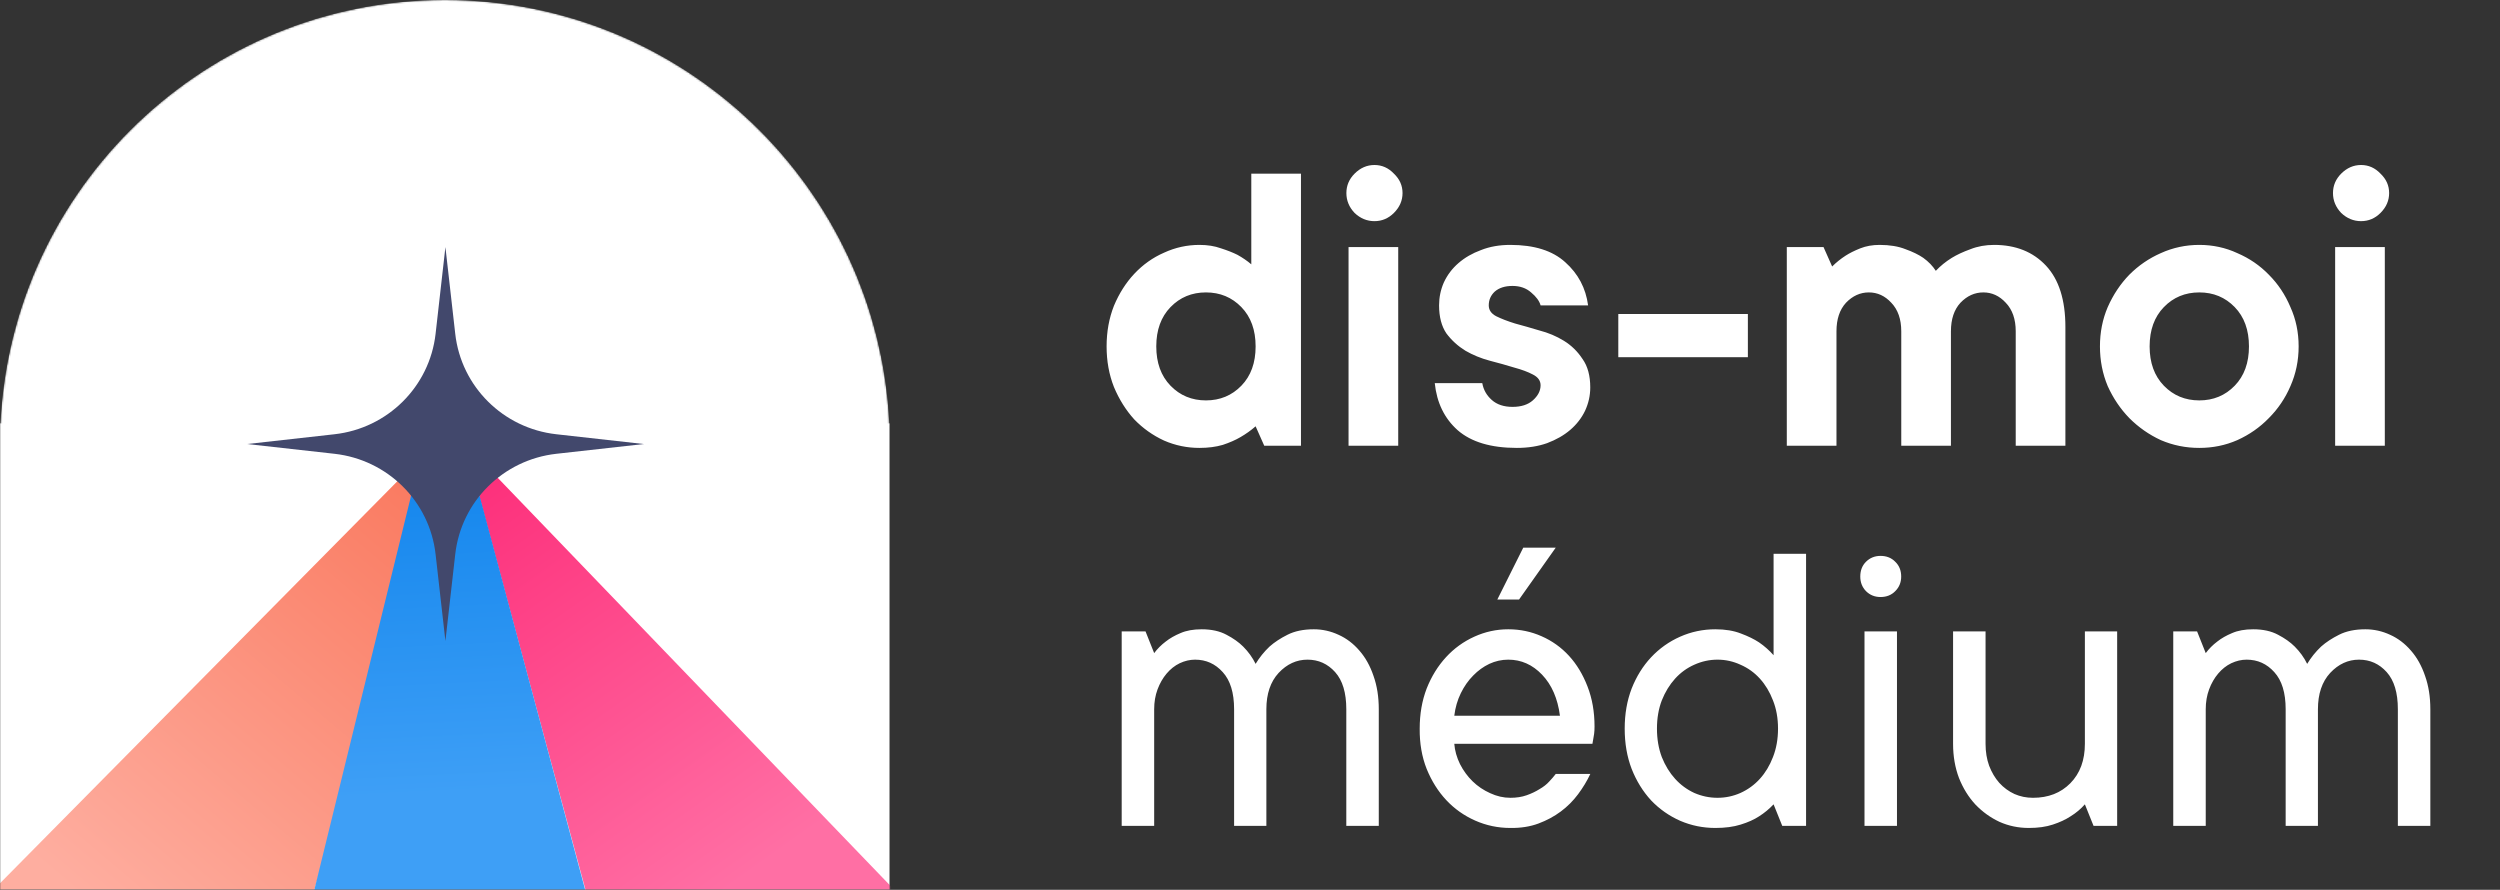
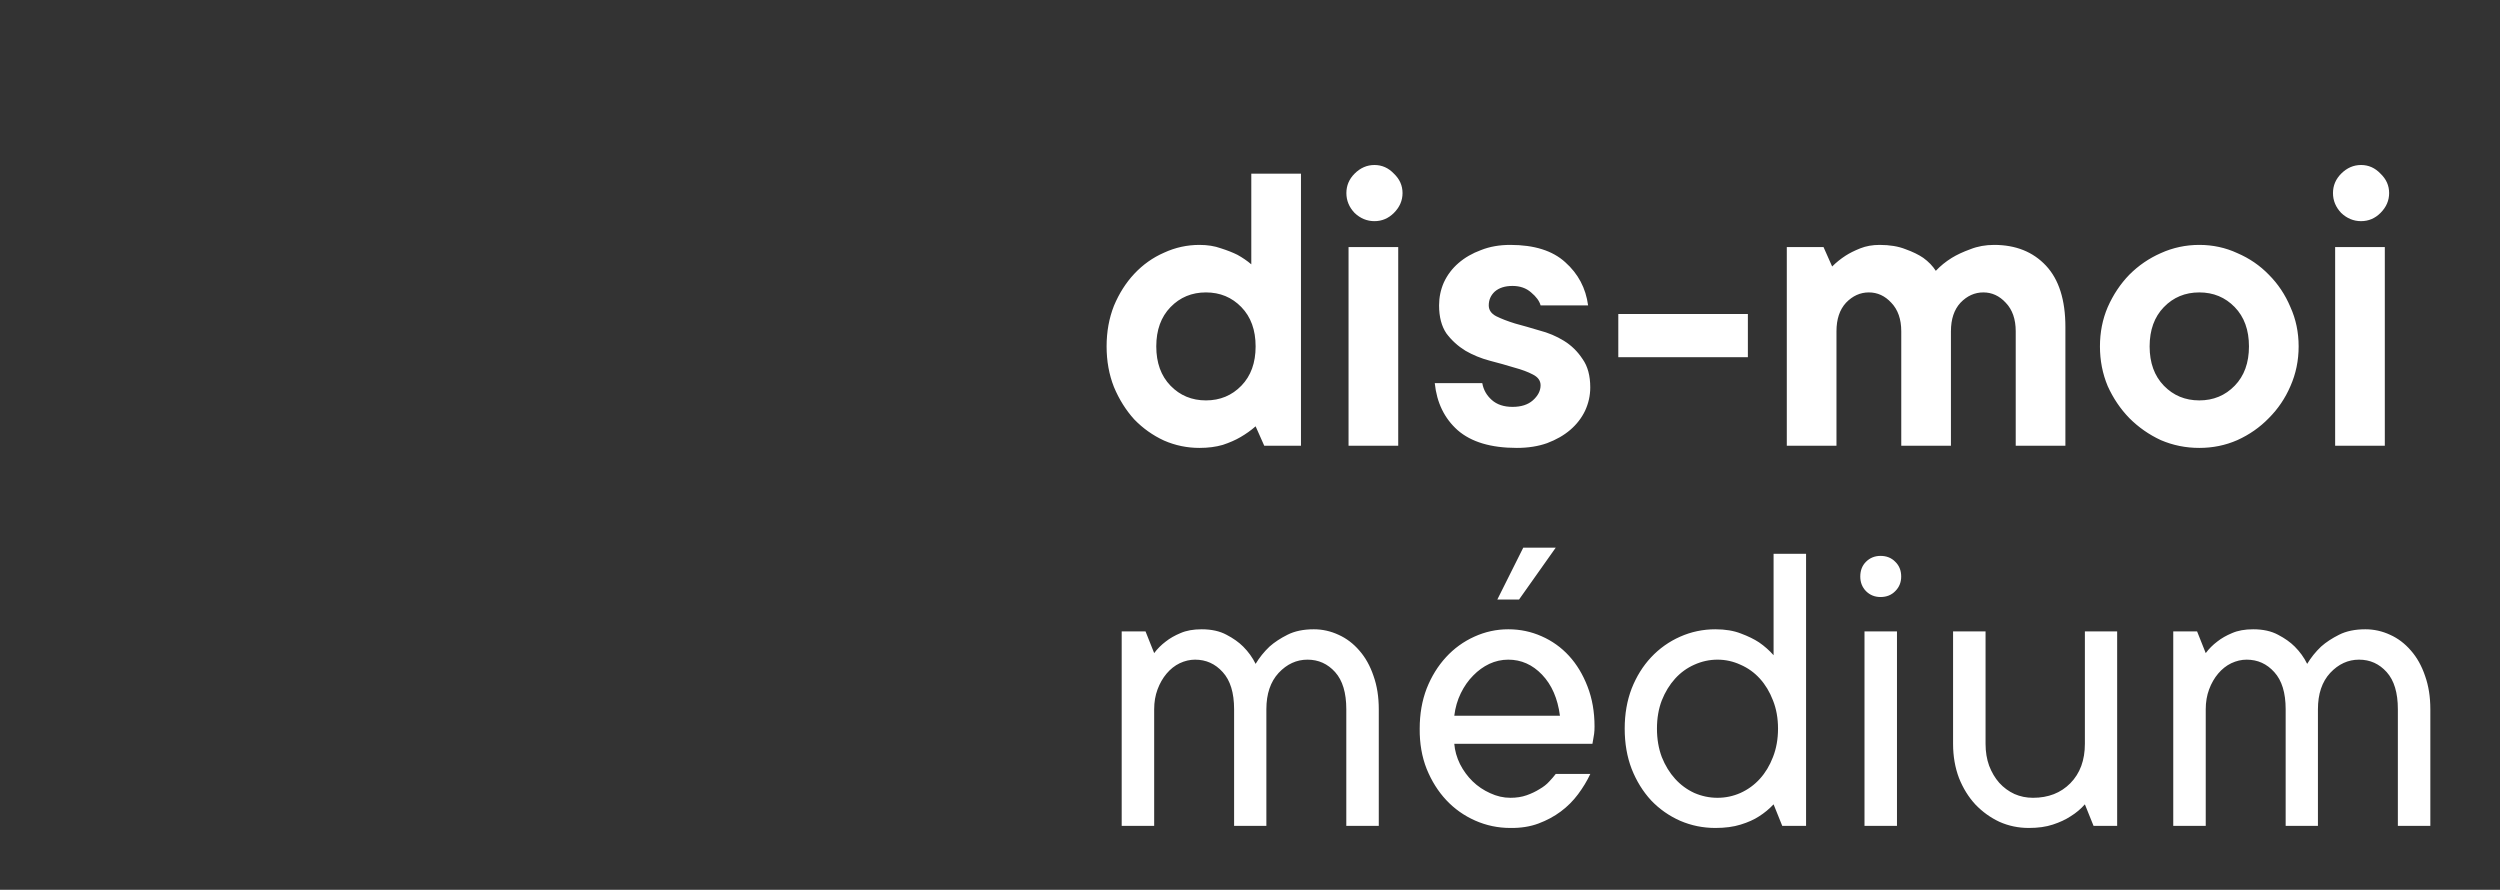
<svg xmlns="http://www.w3.org/2000/svg" width="1447" height="515" viewBox="0 0 1447 515" fill="none">
  <rect x="0" y="0" width="1447" height="515" fill="#333333" stroke="none" />
  <mask id="mask0_863_396" style="mask-type:alpha" maskUnits="userSpaceOnUse" x="0" y="0" width="515" height="515">
-     <path d="M0.299 245C6.819 108.592 119.477 0 257.5 0C395.522 0 508.18 108.592 514.7 245H515V515H0L0 245H0.299Z" fill="#D9D9D9" />
-   </mask>
+     </mask>
  <g mask="url(#mask0_863_396)">
-     <path d="M0.299 245C6.819 108.592 119.477 0 257.5 0C395.522 0 508.18 108.592 514.7 245H515V515H0L0 245H0.299Z" fill="white" />
-     <path d="M464.636 980.727L269.19 256.931L1180.43 1203.69L464.636 980.727Z" fill="url(#paint0_linear_863_396)" />
-     <path d="M-270.071 784.461L256.969 251.255L-102.43 1515.2L-270.071 784.461Z" fill="url(#paint1_linear_863_396)" />
    <path d="M78.135 937.799L256.89 209.701L596.99 1478.97L78.135 937.799Z" fill="url(#paint2_linear_863_396)" />
-     <path fill-rule="evenodd" clip-rule="evenodd" d="M143 257.002L193.605 262.656C224.368 266.096 248.647 290.205 252.111 320.749L257.805 371L263.502 320.749C266.962 290.205 291.242 266.096 322.004 262.656L372.606 257.002L322.004 251.344C291.242 247.905 266.962 223.799 263.502 193.251L257.805 143L252.111 193.251C248.647 223.799 224.368 247.905 193.605 251.344L143 257.002Z" fill="#42486C" />
  </g>
  <path d="M694.25 259.25C687.083 259.25 680.25 257.833 673.75 255C667.25 252 661.5 247.917 656.5 242.75C651.667 237.417 647.75 231.167 644.75 224C641.917 216.833 640.5 209 640.5 200.5C640.5 192 641.917 184.167 644.75 177C647.75 169.833 651.667 163.667 656.5 158.5C661.5 153.167 667.25 149.083 673.75 146.25C680.25 143.25 687.083 141.75 694.25 141.75C698.917 141.75 703.083 142.417 706.75 143.75C710.417 144.917 713.583 146.167 716.25 147.5C719.25 149.167 721.917 151 724.25 153V100.5H753V258H731.75L726.75 246.75C724.083 249.083 721.167 251.167 718 253C715.167 254.667 711.75 256.167 707.75 257.5C703.75 258.667 699.25 259.25 694.25 259.25ZM726.75 200.5C726.75 191 724 183.417 718.5 177.75C713 172.083 706.167 169.25 698 169.25C689.833 169.25 683 172.083 677.5 177.75C672 183.417 669.25 191 669.25 200.5C669.25 210 672 217.583 677.5 223.25C683 228.917 689.833 231.75 698 231.75C706.167 231.75 713 228.917 718.5 223.25C724 217.583 726.75 210 726.75 200.5ZM809.289 258H780.539V143H809.289V258ZM795.539 128C791.206 128 787.372 126.417 784.039 123.25C780.872 119.917 779.289 116.083 779.289 111.75C779.289 107.417 780.872 103.667 784.039 100.5C787.372 97.167 791.206 95.5 795.539 95.5C799.872 95.5 803.622 97.167 806.789 100.5C810.122 103.667 811.789 107.417 811.789 111.75C811.789 116.083 810.122 119.917 806.789 123.25C803.622 126.417 799.872 128 795.539 128ZM857.941 221.75C858.608 225.583 860.441 228.833 863.441 231.5C866.441 234.167 870.441 235.5 875.441 235.5C880.441 235.5 884.358 234.25 887.191 231.75C890.191 229.083 891.691 226.167 891.691 223C891.691 220.333 890.191 218.25 887.191 216.75C884.358 215.25 880.775 213.917 876.441 212.75C872.108 211.417 867.358 210.083 862.191 208.75C857.191 207.417 852.525 205.5 848.191 203C843.858 200.333 840.191 197 837.191 193C834.358 188.833 832.941 183.417 832.941 176.75C832.941 172.083 833.858 167.667 835.691 163.5C837.691 159.167 840.525 155.417 844.191 152.25C847.858 149.083 852.191 146.583 857.191 144.75C862.191 142.75 867.858 141.75 874.191 141.75C888.025 141.75 898.608 145.083 905.941 151.75C913.441 158.417 917.858 166.75 919.191 176.75H891.691C891.025 174.25 889.191 171.75 886.191 169.25C883.358 166.75 879.775 165.5 875.441 165.5C871.108 165.5 867.691 166.583 865.191 168.75C862.858 170.917 861.691 173.583 861.691 176.75C861.691 179.417 863.108 181.5 865.941 183C868.941 184.5 872.608 185.917 876.941 187.25C881.275 188.417 885.941 189.75 890.941 191.25C896.108 192.583 900.858 194.583 905.191 197.25C909.525 199.917 913.108 203.417 915.941 207.75C918.941 211.917 920.441 217.417 920.441 224.25C920.441 228.917 919.441 233.417 917.441 237.75C915.441 241.917 912.608 245.583 908.941 248.75C905.275 251.917 900.775 254.5 895.441 256.5C890.275 258.333 884.441 259.25 877.941 259.25C862.941 259.25 851.525 255.833 843.691 249C836.025 242.167 831.608 233.083 830.441 221.75H857.941ZM1011.67 206.75H936.672V181.75H1011.67V206.75ZM1087.95 141.75C1093.78 141.75 1098.78 142.583 1102.95 144.25C1107.12 145.75 1110.53 147.417 1113.2 149.25C1116.2 151.417 1118.62 153.917 1120.45 156.75C1123.12 153.917 1126.2 151.417 1129.7 149.25C1132.7 147.417 1136.28 145.75 1140.45 144.25C1144.62 142.583 1149.2 141.75 1154.2 141.75C1166.7 141.75 1176.7 145.75 1184.2 153.75C1191.7 161.75 1195.45 173.583 1195.45 189.25V258H1166.7V191.75C1166.7 184.75 1164.78 179.25 1160.95 175.25C1157.28 171.25 1152.95 169.25 1147.95 169.25C1142.95 169.25 1138.53 171.25 1134.7 175.25C1131.03 179.25 1129.2 184.75 1129.2 191.75V258H1100.45V191.75C1100.45 184.75 1098.53 179.25 1094.7 175.25C1091.03 171.25 1086.7 169.25 1081.7 169.25C1076.7 169.25 1072.28 171.25 1068.45 175.25C1064.78 179.25 1062.95 184.75 1062.95 191.75V258H1034.2V143H1055.45L1060.45 154.25C1062.78 151.917 1065.37 149.833 1068.2 148C1070.53 146.5 1073.37 145.083 1076.7 143.75C1080.03 142.417 1083.78 141.75 1087.95 141.75ZM1244.2 200.5C1244.2 210 1246.95 217.583 1252.45 223.25C1257.95 228.917 1264.78 231.75 1272.95 231.75C1281.12 231.75 1287.95 228.917 1293.45 223.25C1298.95 217.583 1301.7 210 1301.7 200.5C1301.7 191 1298.95 183.417 1293.45 177.75C1287.95 172.083 1281.12 169.25 1272.95 169.25C1264.78 169.25 1257.95 172.083 1252.45 177.75C1246.95 183.417 1244.2 191 1244.2 200.5ZM1330.45 200.5C1330.45 208.667 1328.87 216.333 1325.7 223.5C1322.7 230.5 1318.53 236.667 1313.2 242C1308.03 247.333 1301.95 251.583 1294.95 254.75C1288.12 257.75 1280.78 259.25 1272.95 259.25C1265.12 259.25 1257.7 257.75 1250.7 254.75C1243.87 251.583 1237.78 247.333 1232.45 242C1227.28 236.667 1223.12 230.5 1219.95 223.5C1216.95 216.333 1215.45 208.667 1215.45 200.5C1215.45 192.333 1216.95 184.75 1219.95 177.75C1223.12 170.583 1227.28 164.333 1232.45 159C1237.78 153.667 1243.87 149.5 1250.7 146.5C1257.7 143.333 1265.12 141.75 1272.95 141.75C1280.78 141.75 1288.12 143.333 1294.95 146.5C1301.95 149.5 1308.03 153.667 1313.2 159C1318.53 164.333 1322.7 170.583 1325.7 177.75C1328.87 184.75 1330.45 192.333 1330.45 200.5ZM1380.33 258H1351.58V143H1380.33V258ZM1366.58 128C1362.25 128 1358.42 126.417 1355.08 123.25C1351.92 119.917 1350.33 116.083 1350.33 111.75C1350.33 107.417 1351.92 103.667 1355.08 100.5C1358.42 97.167 1362.25 95.5 1366.58 95.5C1370.92 95.5 1374.67 97.167 1377.83 100.5C1381.17 103.667 1382.83 107.417 1382.83 111.75C1382.83 116.083 1381.17 119.917 1377.83 123.25C1374.67 126.417 1370.92 128 1366.58 128ZM760.441 364.23C765.406 364.23 770.166 365.288 774.724 367.404C779.281 369.439 783.309 372.491 786.809 376.56C790.308 380.547 793.034 385.43 794.987 391.208C797.022 396.905 798.039 403.334 798.039 410.495V478H779.24V410.495C779.24 400.974 777.084 393.812 772.771 389.011C768.457 384.209 763.127 381.809 756.779 381.809C750.432 381.809 744.857 384.372 740.056 389.499C735.336 394.626 732.976 401.625 732.976 410.495V478H714.299V410.495C714.299 400.974 712.102 393.812 707.707 389.011C703.394 384.209 698.063 381.809 691.716 381.809C688.705 381.809 685.734 382.5 682.805 383.884C679.956 385.267 677.434 387.261 675.236 389.865C673.039 392.469 671.289 395.521 669.987 399.021C668.685 402.52 668.034 406.345 668.034 410.495V478H649.235V365.451H663.029L668.034 378.024C669.906 375.502 672.144 373.264 674.748 371.311C677.108 369.439 679.956 367.811 683.293 366.428C686.63 364.963 690.699 364.23 695.5 364.23C701.197 364.23 705.998 365.288 709.904 367.404C713.811 369.439 717.025 371.717 719.548 374.24C722.559 377.251 724.96 380.588 726.75 384.25C728.947 380.588 731.633 377.251 734.807 374.24C737.655 371.717 741.114 369.439 745.183 367.404C749.333 365.288 754.419 364.23 760.441 364.23ZM881.657 316.989H900.456L879.216 347.019H866.643L881.657 316.989ZM920.476 447.971C918.604 451.958 916.244 455.865 913.396 459.689C910.547 463.514 907.211 466.851 903.386 469.699C899.561 472.548 895.248 474.867 890.446 476.657C885.645 478.448 880.233 479.302 874.211 479.221C867.049 479.221 860.254 477.797 853.825 474.948C847.396 472.1 841.822 468.153 837.102 463.107C832.382 458.062 828.597 452.04 825.749 445.041C822.982 438.042 821.639 430.271 821.721 421.726C821.721 413.262 823.063 405.531 825.749 398.532C828.516 391.534 832.259 385.471 836.979 380.344C841.618 375.298 847.071 371.351 853.337 368.503C859.603 365.655 866.154 364.23 872.99 364.23C879.826 364.23 886.255 365.573 892.277 368.259C898.381 370.944 903.671 374.729 908.146 379.611C912.622 384.494 916.203 390.435 918.889 397.434C921.574 404.351 922.917 412.041 922.917 420.505C922.917 422.132 922.836 423.557 922.673 424.777C922.51 425.917 922.347 426.893 922.185 427.707C922.022 428.684 921.859 429.619 921.696 430.515H841.74C842.066 434.502 843.164 438.409 845.036 442.233C846.989 446.058 849.431 449.395 852.36 452.243C855.29 455.091 858.667 457.37 862.492 459.079C866.317 460.869 870.223 461.765 874.211 461.765C877.71 461.765 880.843 461.276 883.61 460.3C886.377 459.323 888.859 458.143 891.057 456.76C893.335 455.458 895.207 453.993 896.672 452.365C898.137 450.819 899.398 449.354 900.456 447.971H920.476ZM872.99 381.809C869.165 381.809 865.503 382.622 862.004 384.25C858.586 385.878 855.493 388.116 852.727 390.964C849.878 393.812 847.478 397.23 845.524 401.218C843.571 405.205 842.31 409.559 841.74 414.279H902.897C901.595 404.27 898.137 396.335 892.521 390.476C886.988 384.698 880.477 381.809 872.99 381.809ZM1029.12 421.726C1029.12 415.703 1028.14 410.251 1026.19 405.368C1024.32 400.485 1021.79 396.294 1018.62 392.795C1015.45 389.296 1011.7 386.61 1007.39 384.738C1003.16 382.785 998.723 381.809 994.084 381.809C989.445 381.809 984.969 382.785 980.656 384.738C976.424 386.61 972.722 389.296 969.548 392.795C966.374 396.294 963.811 400.485 961.857 405.368C959.986 410.251 959.05 415.703 959.05 421.726C959.05 427.748 959.986 433.241 961.857 438.205C963.811 443.088 966.374 447.279 969.548 450.778C972.722 454.278 976.424 457.004 980.656 458.957C984.969 460.829 989.445 461.765 994.084 461.765C998.723 461.765 1003.16 460.829 1007.39 458.957C1011.7 457.004 1015.45 454.278 1018.62 450.778C1021.79 447.279 1024.32 443.088 1026.19 438.205C1028.14 433.241 1029.12 427.748 1029.12 421.726ZM1026.55 465.549C1024.03 468.234 1021.22 470.554 1018.13 472.507C1015.28 474.379 1011.74 475.965 1007.51 477.268C1003.36 478.57 998.479 479.221 992.863 479.221C985.702 479.221 978.907 477.837 972.478 475.07C966.049 472.222 960.433 468.275 955.632 463.229C950.912 458.103 947.168 452.04 944.401 445.041C941.716 438.042 940.373 430.271 940.373 421.726C940.373 413.262 941.716 405.531 944.401 398.532C947.168 391.534 950.912 385.511 955.632 380.466C960.433 375.339 966.049 371.351 972.478 368.503C978.907 365.655 985.702 364.23 992.863 364.23C998.56 364.23 1003.48 365.044 1007.63 366.672C1011.78 368.218 1015.28 369.927 1018.13 371.799C1021.31 373.996 1024.11 376.478 1026.55 379.245V320.529H1045.35V478H1031.56L1026.55 465.549ZM1097.97 478H1079.17V365.451H1097.97V478ZM1076.73 333.713C1076.73 330.214 1077.82 327.365 1080.02 325.168C1082.3 322.889 1085.11 321.75 1088.44 321.75C1091.94 321.75 1094.79 322.889 1096.99 325.168C1099.27 327.365 1100.41 330.214 1100.41 333.713C1100.41 337.049 1099.27 339.857 1096.99 342.136C1094.79 344.414 1091.94 345.554 1088.44 345.554C1085.11 345.554 1082.3 344.414 1080.02 342.136C1077.82 339.857 1076.73 337.049 1076.73 333.713ZM1174.26 479.221C1168.24 479.221 1162.58 478.041 1157.29 475.681C1152.08 473.239 1147.44 469.903 1143.38 465.671C1139.39 461.358 1136.21 456.231 1133.85 450.29C1131.58 444.268 1130.44 437.676 1130.44 430.515V365.451H1149.24V430.515C1149.24 435.153 1149.93 439.385 1151.31 443.21C1152.78 447.035 1154.73 450.331 1157.17 453.098C1159.69 455.865 1162.62 458.021 1165.96 459.567C1169.3 461.032 1172.88 461.765 1176.7 461.765C1185.57 461.765 1192.77 458.957 1198.31 453.342C1203.92 447.645 1206.73 440.036 1206.73 430.515V365.451H1225.41V478H1211.74L1206.73 465.549C1204.37 468.234 1201.6 470.554 1198.43 472.507C1195.58 474.379 1192.16 475.965 1188.18 477.268C1184.27 478.57 1179.63 479.221 1174.26 479.221ZM1369.08 364.23C1374.05 364.23 1378.81 365.288 1383.37 367.404C1387.92 369.439 1391.95 372.491 1395.45 376.56C1398.95 380.547 1401.68 385.43 1403.63 391.208C1405.66 396.905 1406.68 403.334 1406.68 410.495V478H1387.88V410.495C1387.88 400.974 1385.73 393.812 1381.41 389.011C1377.1 384.209 1371.77 381.809 1365.42 381.809C1359.07 381.809 1353.5 384.372 1348.7 389.499C1343.98 394.626 1341.62 401.625 1341.62 410.495V478H1322.94V410.495C1322.94 400.974 1320.74 393.812 1316.35 389.011C1312.04 384.209 1306.71 381.809 1300.36 381.809C1297.35 381.809 1294.38 382.5 1291.45 383.884C1288.6 385.267 1286.08 387.261 1283.88 389.865C1281.68 392.469 1279.93 395.521 1278.63 399.021C1277.33 402.52 1276.68 406.345 1276.68 410.495V478H1257.88V365.451H1271.67L1276.68 378.024C1278.55 375.502 1280.79 373.264 1283.39 371.311C1285.75 369.439 1288.6 367.811 1291.94 366.428C1295.27 364.963 1299.34 364.23 1304.14 364.23C1309.84 364.23 1314.64 365.288 1318.55 367.404C1322.45 369.439 1325.67 371.717 1328.19 374.24C1331.2 377.251 1333.6 380.588 1335.39 384.25C1337.59 380.588 1340.28 377.251 1343.45 374.24C1346.3 371.717 1349.76 369.439 1353.83 367.404C1357.98 365.288 1363.06 364.23 1369.08 364.23Z" fill="white" />
  <defs>
    <linearGradient id="paint0_linear_863_396" x1="276.079" y1="270.128" x2="440.477" y2="501.262" gradientUnits="userSpaceOnUse">
      <stop stop-color="#FD2E7A" />
      <stop offset="1" stop-color="#FF6FA4" />
    </linearGradient>
    <linearGradient id="paint1_linear_863_396" x1="38.624" y1="512.803" x2="259.232" y2="252.064" gradientUnits="userSpaceOnUse">
      <stop stop-color="#FEAEA0" />
      <stop offset="1" stop-color="#F9755A" />
    </linearGradient>
    <linearGradient id="paint2_linear_863_396" x1="270.429" y1="458.649" x2="258.328" y2="212.421" gradientUnits="userSpaceOnUse">
      <stop stop-color="#3E9FF6" />
      <stop offset="1" stop-color="#067EEA" />
    </linearGradient>
  </defs>
</svg>